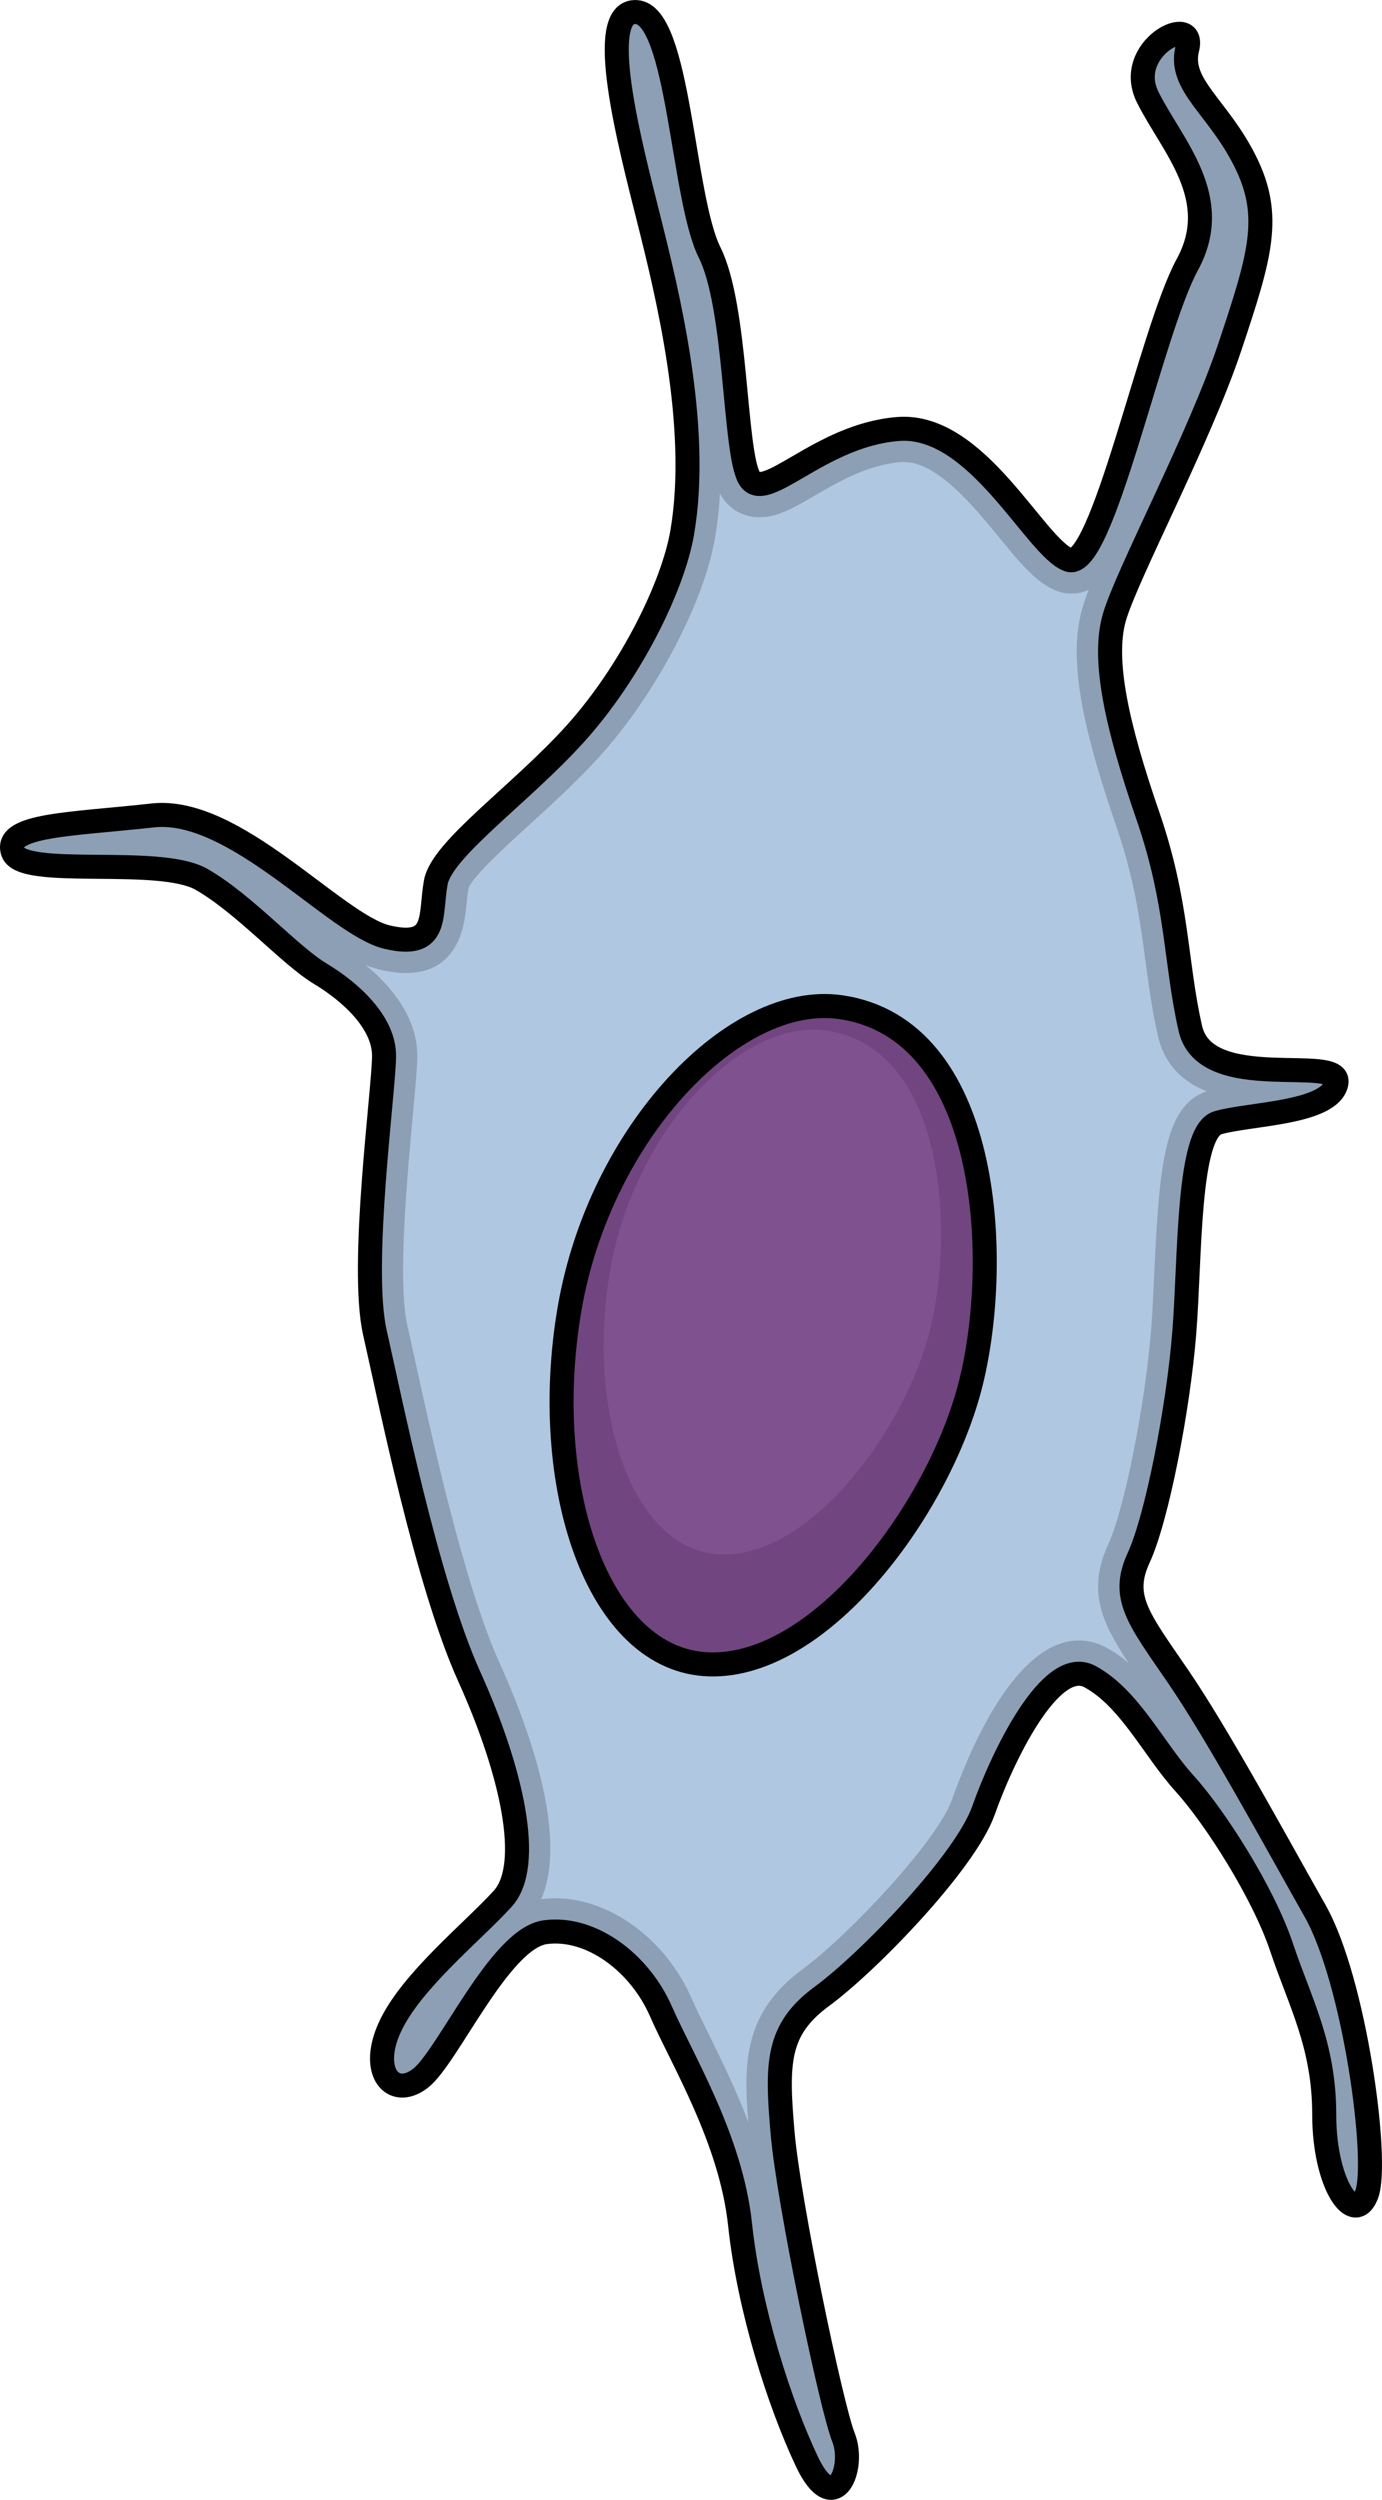
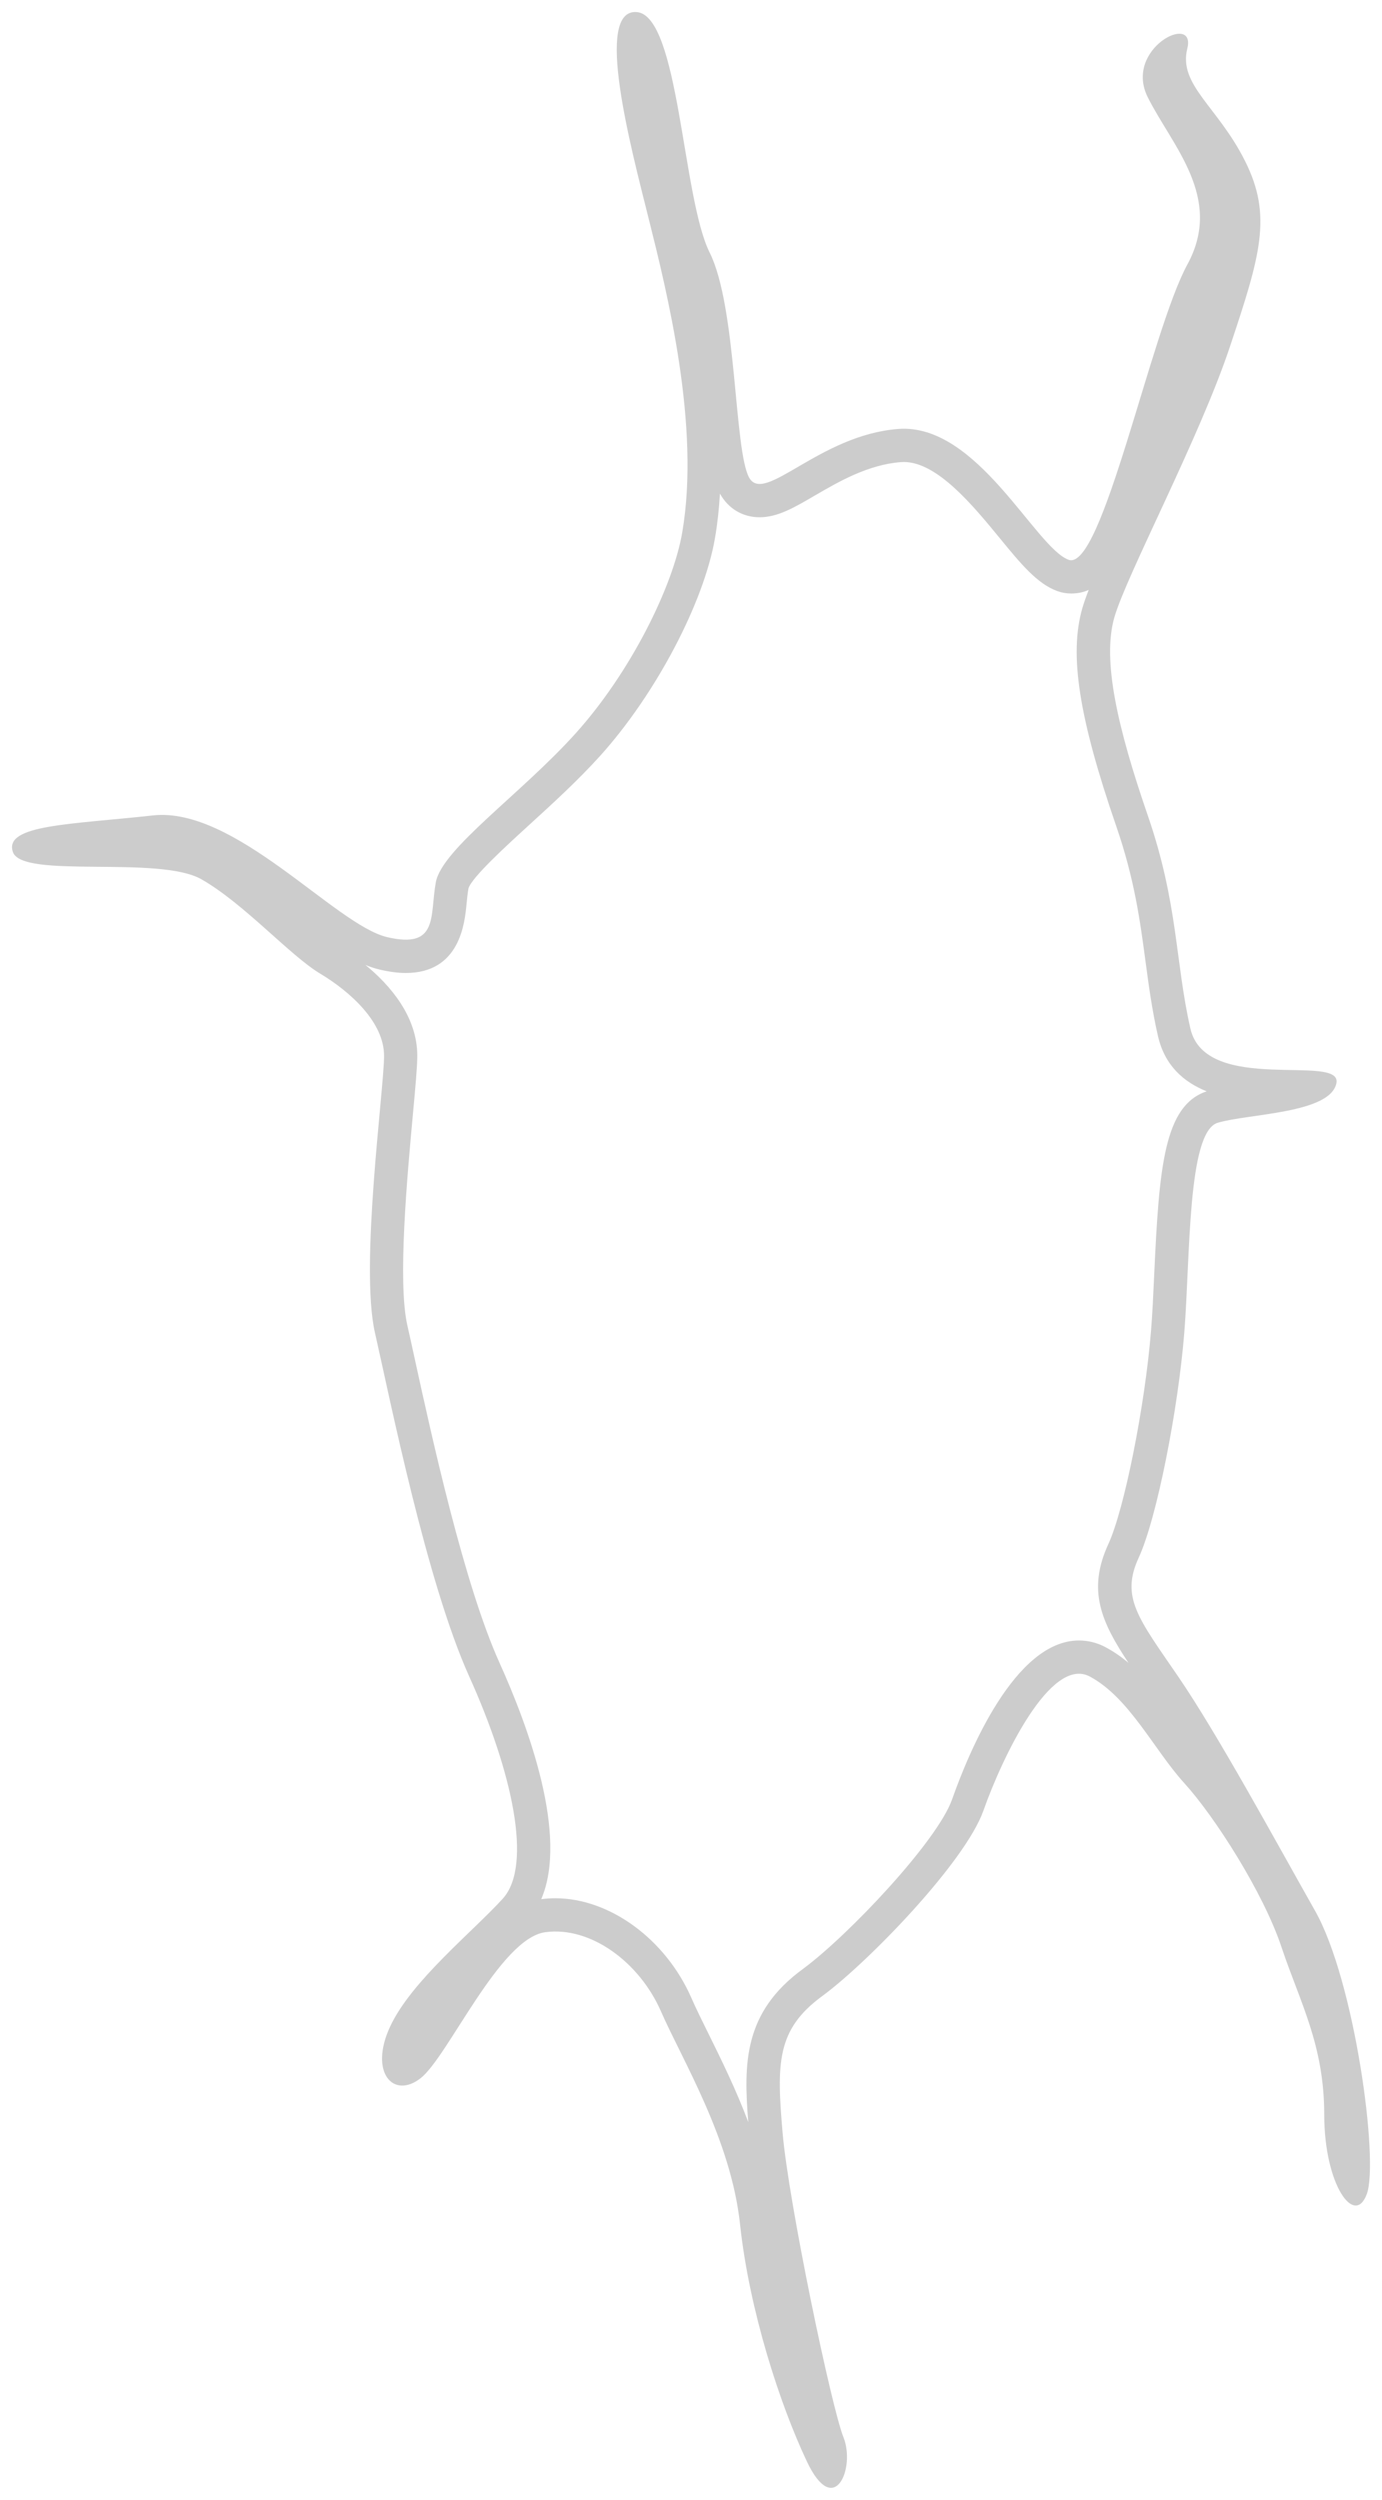
<svg xmlns="http://www.w3.org/2000/svg" version="1.1" id="Layer_1" x="0px" y="0px" width="115.036px" height="208.063px" viewBox="0 0 115.036 208.063" enable-background="new 0 0 115.036 208.063" xml:space="preserve">
  <g>
-     <path id="changecolor" fill="#B0C7E1" d="M56.788,44.314c-0.775,4.52-4.307,11.648-8.865,16.715   c-4.559,5.066-11.143,9.625-11.648,12.41c-0.508,2.785,0.252,5.572-4.053,4.559c-4.307-1.012-12.664-10.891-19.502-10.129   c-6.838,0.758-12.41,0.76-11.65,3.039s12.156,0.252,15.701,2.279c3.547,2.025,7.346,6.328,9.879,7.85   c2.533,1.52,5.318,4.053,5.318,6.838c0,2.787-2.027,17.477-0.76,23.046c1.268,5.574,4.305,20.77,7.851,28.621   c3.545,7.851,5.318,15.703,2.787,18.49c-2.535,2.785-7.6,6.836-9.371,10.637c-1.773,3.799,0.252,6.078,2.531,4.305   c2.281-1.775,6.584-11.65,10.385-12.156c3.799-0.51,7.852,2.531,9.623,6.586c1.773,4.053,5.824,10.635,6.586,17.727   c0.758,7.092,3.291,14.943,5.57,19.756c2.281,4.813,4.053,0.508,3.039-2.025c-1.012-2.533-4.559-19.504-5.066-25.328   c-0.504-5.826-0.504-8.611,3.297-11.398c3.795-2.785,11.9-11.141,13.422-15.447c1.518-4.307,5.572-12.918,8.863-11.144   c3.293,1.773,5.32,6.078,7.851,8.865c2.533,2.785,6.586,9.119,8.102,13.674c1.523,4.561,3.549,8.105,3.549,13.93   c0,5.826,2.533,9.373,3.547,6.586c1.012-2.785-1.014-17.729-4.307-23.553c-3.293-5.824-8.105-14.689-11.396-19.502   c-3.295-4.813-4.814-6.584-3.295-9.877c1.522-3.293,3.295-12.408,3.801-18.742c0.506-6.33,0.252-16.716,2.785-17.474   c2.535-0.762,9.371-0.76,9.877-3.293c0.508-2.533-10.889,1.012-12.156-4.559c-1.268-5.572-1.012-10.387-3.545-17.729   c-2.533-7.348-3.799-12.918-2.787-16.463c1.014-3.547,7.092-14.943,9.623-22.543c2.535-7.596,3.549-10.891,1.268-15.447   c-2.279-4.561-5.57-6.332-4.813-9.372c0.76-3.039-5.318,0-3.291,4.053c2.023,4.054,6.332,8.356,3.291,13.929   c-3.039,5.572-7.09,25.578-9.877,24.568c-2.785-1.014-7.596-11.398-14.184-10.891c-6.584,0.506-11.141,6.332-12.41,4.051   c-1.266-2.277-1.014-14.18-3.291-18.74c-2.279-4.558-2.533-19.755-6.078-20.009c-3.547-0.254-0.508,11.143,1.012,17.222   C55.521,24.304,58.308,35.449,56.788,44.314z" />
    <path opacity="0.2" d="M109.468,159.044c-3.293-5.824-8.105-14.689-11.396-19.502c-3.295-4.813-4.814-6.584-3.295-9.877   c1.522-3.293,3.295-12.408,3.801-18.742c0.506-6.33,0.252-16.716,2.785-17.474c2.535-0.762,9.371-0.76,9.877-3.293   c0.508-2.533-10.889,1.012-12.156-4.559c-1.268-5.572-1.012-10.387-3.545-17.729c-2.533-7.348-3.799-12.918-2.787-16.463   c1.014-3.547,7.092-14.943,9.623-22.543c2.535-7.596,3.549-10.891,1.268-15.447c-2.279-4.561-5.57-6.332-4.813-9.372   c0.76-3.039-5.318,0-3.291,4.053c2.023,4.054,6.332,8.356,3.291,13.929c-3.039,5.572-7.09,25.578-9.877,24.568   c-2.785-1.014-7.596-11.398-14.184-10.891c-6.584,0.506-11.141,6.332-12.41,4.051c-1.266-2.277-1.014-14.18-3.291-18.74   c-2.279-4.558-2.533-19.755-6.078-20.009c-3.547-0.254-0.508,11.143,1.012,17.222c1.52,6.078,4.307,17.223,2.787,26.088   c-0.775,4.52-4.307,11.648-8.865,16.715c-4.559,5.066-11.143,9.625-11.648,12.41c-0.508,2.785,0.252,5.572-4.053,4.559   c-4.307-1.012-12.664-10.891-19.502-10.129c-6.838,0.758-12.41,0.76-11.65,3.039s12.156,0.252,15.701,2.279   c3.547,2.025,7.346,6.328,9.879,7.85c2.533,1.52,5.318,4.053,5.318,6.838c0,2.787-2.027,17.477-0.76,23.046   c1.268,5.574,4.305,20.77,7.851,28.621c3.545,7.851,5.318,15.703,2.787,18.49c-2.535,2.785-7.6,6.836-9.371,10.637   c-1.773,3.799,0.252,6.078,2.531,4.305c2.281-1.775,6.584-11.65,10.385-12.156c3.799-0.51,7.852,2.531,9.623,6.586   c1.773,4.053,5.824,10.635,6.586,17.727c0.758,7.092,3.291,14.943,5.57,19.756c2.281,4.813,4.053,0.508,3.039-2.025   c-1.012-2.533-4.559-19.504-5.066-25.328c-0.504-5.826-0.504-8.611,3.297-11.398c3.795-2.785,11.9-11.141,13.422-15.447   c1.518-4.307,5.572-12.918,8.863-11.144c3.293,1.773,5.32,6.078,7.851,8.865c2.533,2.785,6.586,9.119,8.102,13.674   c1.523,4.561,3.549,8.105,3.549,13.93c0,5.826,2.533,9.373,3.547,6.586C114.786,179.811,112.761,164.868,109.468,159.044z    M92.038,137.105c-0.701-0.377-1.451-0.566-2.231-0.566c-5.314,0-9.154,9.248-10.557,13.227   c-1.232,3.486-8.664,11.359-12.451,14.139c-4.9,3.594-4.908,7.842-4.512,12.723c-1.039-2.76-2.277-5.26-3.313-7.358   c-0.564-1.141-1.051-2.125-1.422-2.976c-2.139-4.887-6.795-8.301-11.324-8.301c-0.393,0-0.787,0.025-1.176,0.076   c2.271-5.283-1.068-14.348-3.469-19.664c-2.943-6.512-5.619-18.723-7.055-25.283c-0.236-1.092-0.447-2.043-0.621-2.813   c-0.822-3.607-0.014-12.377,0.467-17.615c0.209-2.277,0.361-3.924,0.361-4.818c0-3.281-2.266-5.881-4.316-7.563   c0.395,0.164,0.783,0.291,1.166,0.381c0.818,0.193,1.535,0.289,2.193,0.289c4.508,0,4.906-4.158,5.055-5.725   c0.047-0.469,0.088-0.91,0.164-1.324c0.295-0.934,3.184-3.568,5.096-5.314c1.896-1.729,4.043-3.689,5.887-5.736   c4.604-5.115,8.615-12.729,9.535-18.102c0.207-1.203,0.34-2.441,0.412-3.701c0.004,0.006,0.004,0.016,0.01,0.019   c0.689,1.24,1.891,1.953,3.295,1.953c1.496-0.002,2.854-0.793,4.574-1.797c1.976-1.15,4.432-2.582,7.174-2.793   c0.086-0.006,0.172-0.01,0.256-0.01c2.785,0,5.781,3.654,7.969,6.32c1.744,2.129,3.121,3.813,4.801,4.422   c0.371,0.135,0.76,0.203,1.154,0.203c0.527,0,1.014-0.096,1.463-0.301c-0.227,0.59-0.41,1.105-0.537,1.547   c-1.098,3.854-0.279,9.104,2.832,18.127c1.514,4.387,1.979,7.853,2.428,11.203c0.268,2.002,0.543,4.07,1.037,6.238   c0.564,2.484,2.152,3.855,4.062,4.621c-3.549,1.174-3.957,6.301-4.367,15.195c-0.078,1.689-0.15,3.287-0.262,4.673   c-0.502,6.281-2.23,14.934-3.553,17.803c-1.783,3.863-0.584,6.502,1.672,9.898C93.351,137.911,92.722,137.472,92.038,137.105z" />
-     <path fill="none" stroke="#000000" stroke-width="2" stroke-linecap="round" stroke-linejoin="round" stroke-miterlimit="10" d="   M56.788,44.314c-0.775,4.52-4.307,11.648-8.865,16.715c-4.559,5.066-11.143,9.625-11.648,12.41   c-0.508,2.785,0.252,5.572-4.053,4.559c-4.307-1.012-12.664-10.891-19.502-10.129c-6.838,0.758-12.41,0.76-11.65,3.039   s12.156,0.252,15.701,2.279c3.547,2.025,7.346,6.328,9.879,7.85c2.533,1.52,5.318,4.053,5.318,6.838   c0,2.787-2.027,17.477-0.76,23.046c1.268,5.574,4.305,20.77,7.851,28.621c3.545,7.851,5.318,15.703,2.787,18.49   c-2.535,2.785-7.6,6.836-9.371,10.637c-1.773,3.799,0.252,6.078,2.531,4.305c2.281-1.775,6.584-11.65,10.385-12.156   c3.799-0.51,7.852,2.531,9.623,6.586c1.773,4.053,5.824,10.635,6.586,17.727c0.758,7.092,3.291,14.943,5.57,19.756   c2.281,4.813,4.053,0.508,3.039-2.025c-1.012-2.533-4.559-19.504-5.066-25.328c-0.504-5.826-0.504-8.611,3.297-11.398   c3.795-2.785,11.9-11.141,13.422-15.447c1.518-4.307,5.572-12.918,8.863-11.144c3.293,1.773,5.32,6.078,7.851,8.865   c2.533,2.785,6.586,9.119,8.102,13.674c1.523,4.561,3.549,8.105,3.549,13.93c0,5.826,2.533,9.373,3.547,6.586   c1.012-2.785-1.014-17.729-4.307-23.553c-3.293-5.824-8.105-14.689-11.396-19.502c-3.295-4.813-4.814-6.584-3.295-9.877   c1.522-3.293,3.295-12.408,3.801-18.742c0.506-6.33,0.252-16.716,2.785-17.474c2.535-0.762,9.371-0.76,9.877-3.293   c0.508-2.533-10.889,1.012-12.156-4.559c-1.268-5.572-1.012-10.387-3.545-17.729c-2.533-7.348-3.799-12.918-2.787-16.463   c1.014-3.547,7.092-14.943,9.623-22.543c2.535-7.596,3.549-10.891,1.268-15.447c-2.279-4.561-5.57-6.332-4.813-9.372   c0.76-3.039-5.318,0-3.291,4.053c2.023,4.054,6.332,8.356,3.291,13.929c-3.039,5.572-7.09,25.578-9.877,24.568   c-2.785-1.014-7.596-11.398-14.184-10.891c-6.584,0.506-11.141,6.332-12.41,4.051c-1.266-2.277-1.014-14.18-3.291-18.74   c-2.279-4.558-2.533-19.755-6.078-20.009c-3.547-0.254-0.508,11.143,1.012,17.222C55.521,24.304,58.308,35.449,56.788,44.314z" />
-     <path fill="#714580" stroke="#000000" stroke-width="2" stroke-linecap="round" stroke-linejoin="round" stroke-miterlimit="10" d="   M69.956,83.824c-8.777-1.256-20.006,10.383-22.541,25.074c-2.531,14.688,2.281,29.379,11.652,29.631   c9.371,0.256,19.248-13.17,21.781-23.555C83.38,104.593,82.368,85.597,69.956,83.824z" />
-     <path fill="#7F528F" d="M68.755,85.767c-7-1-15.953,8.277-17.971,19.992c-2.02,11.71,1.814,23.421,9.289,23.623   c7.471,0.201,15.344-10.5,17.365-18.779C79.456,102.326,78.647,87.181,68.755,85.767z" />
  </g>
</svg>